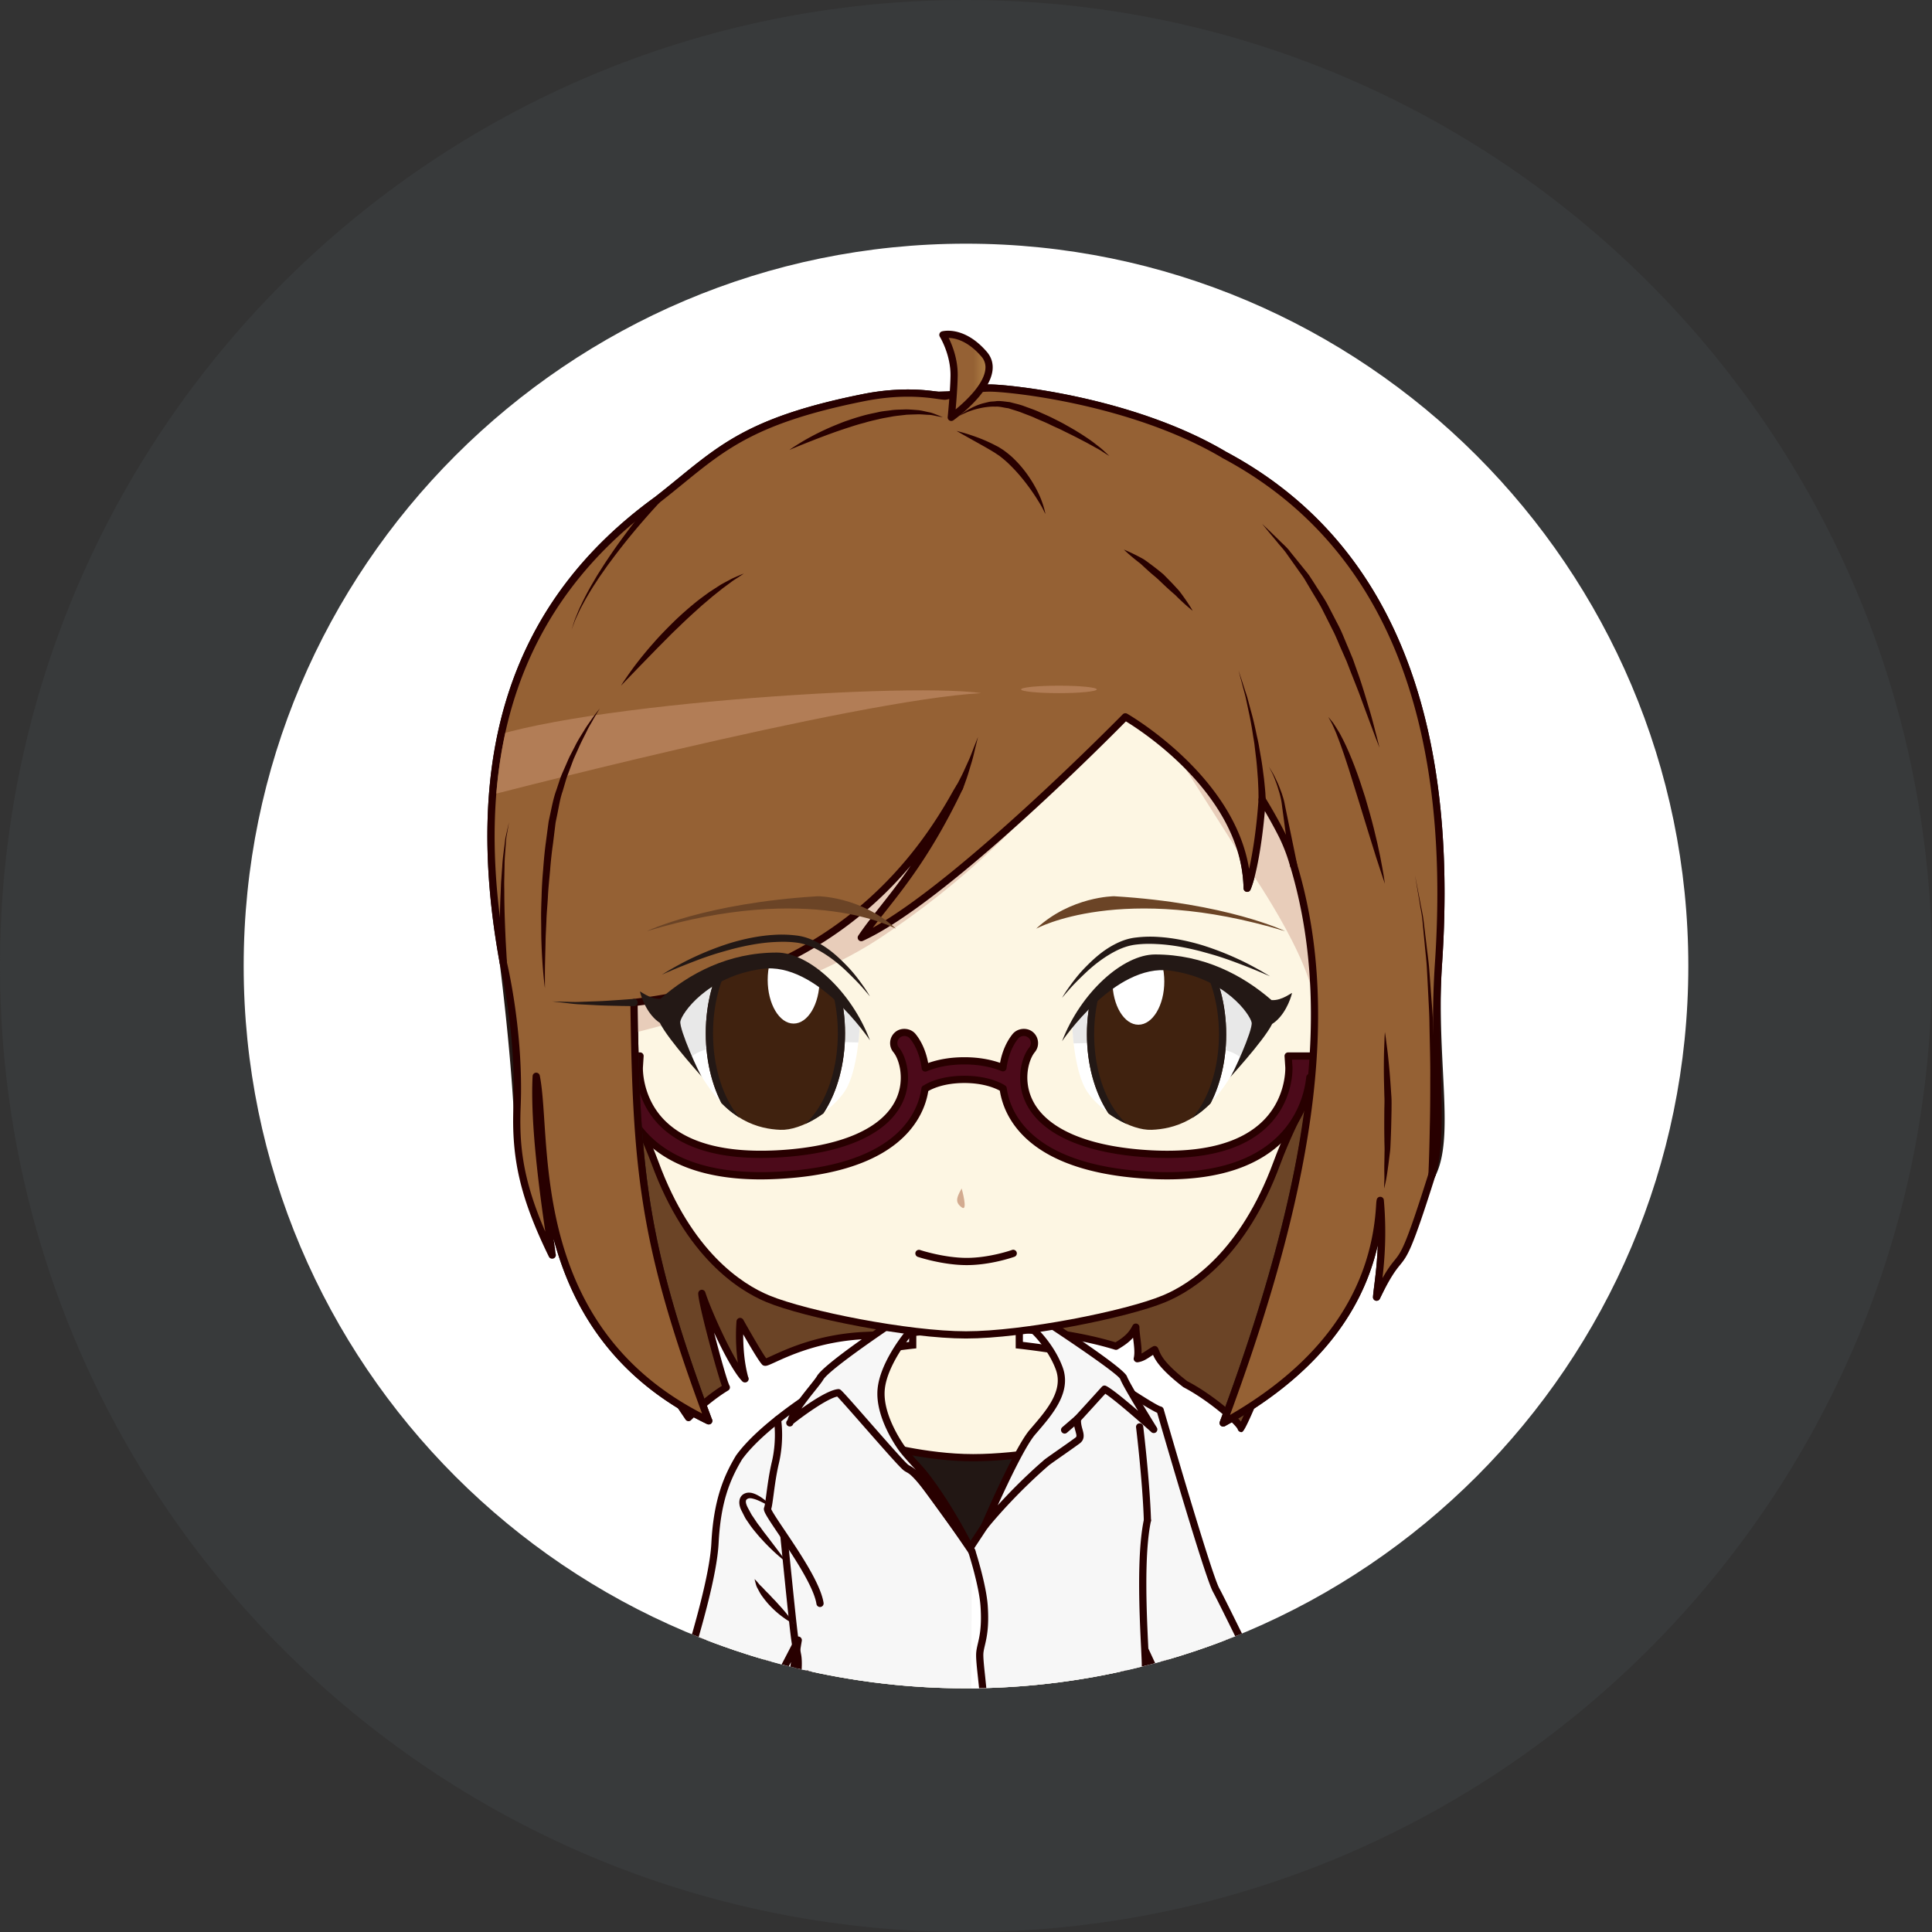
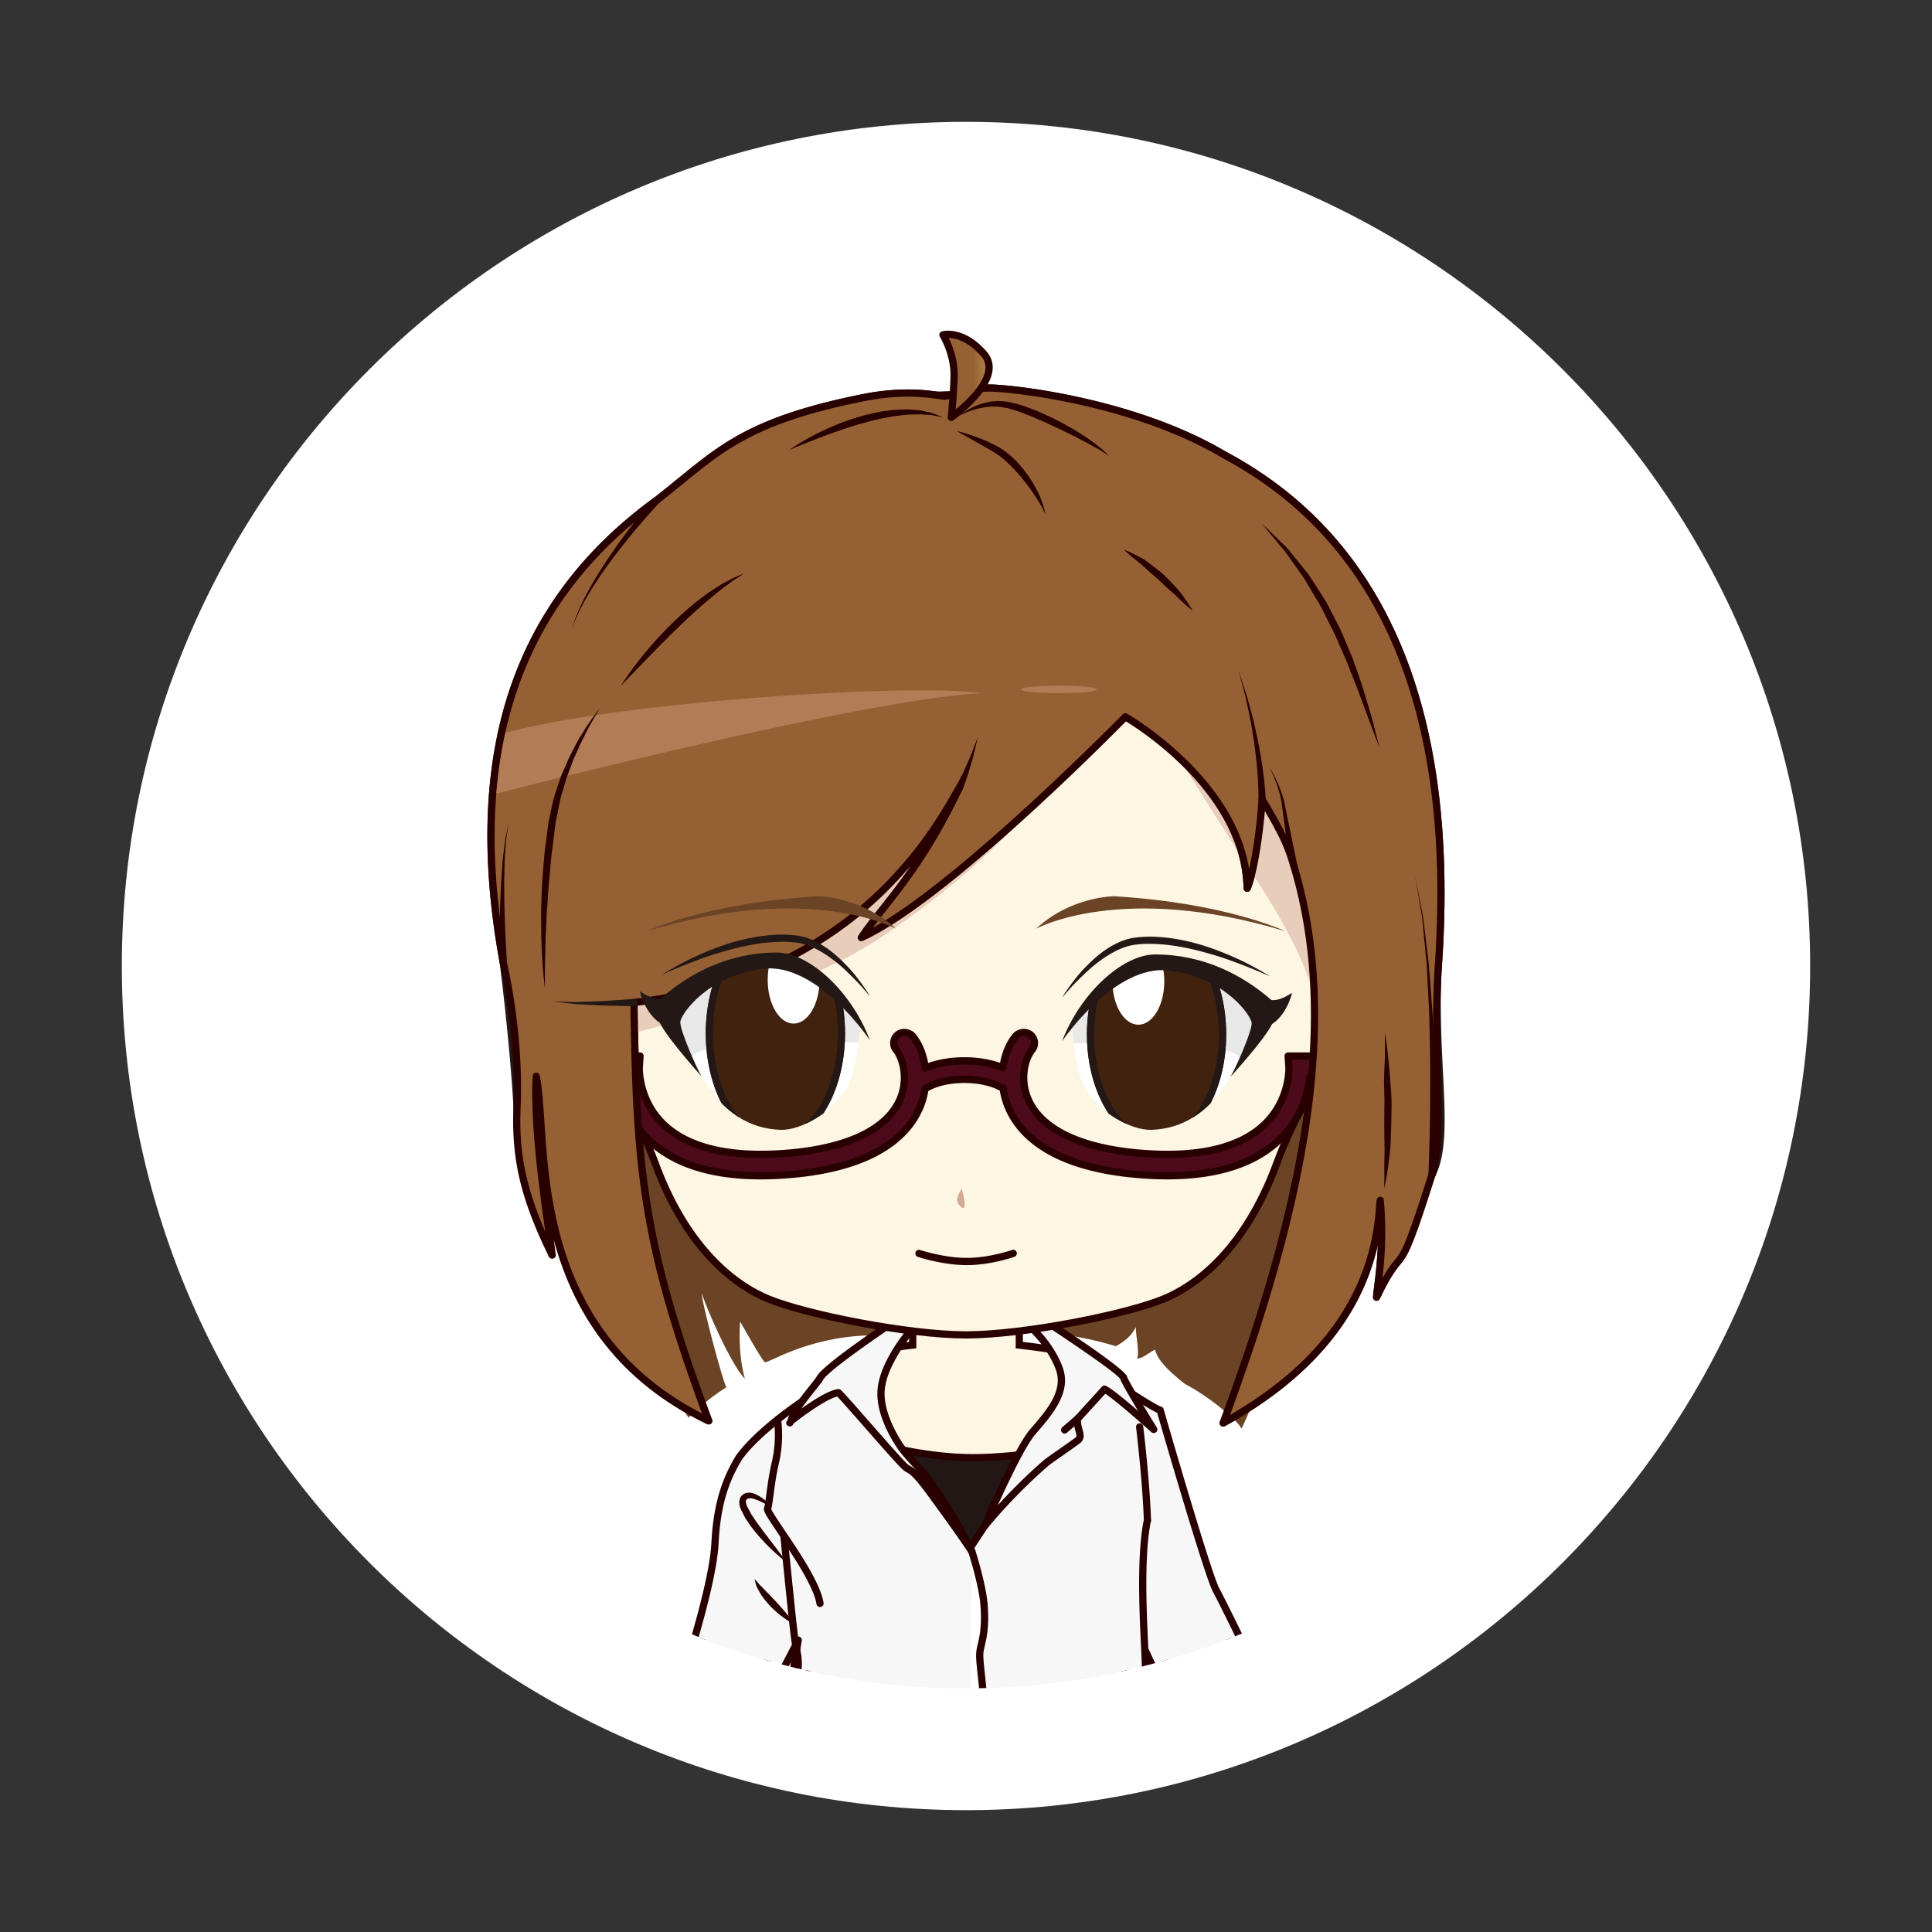
<svg xmlns="http://www.w3.org/2000/svg" xmlns:xlink="http://www.w3.org/1999/xlink" width="222" height="222">
  <rect width="100%" height="100%" fill="#333333" stroke="none" />
  <path fill="#FFF" d="M111 208c-53.486 0-97-43.514-97-97s43.514-97 97-97 97 43.514 97 97-43.514 97-97 97z" />
-   <path fill="#383A3B" d="M111 28c45.767 0 83 37.233 83 83s-37.233 83-83 83-83-37.233-83-83 37.233-83 83-83m0-28C49.696 0 0 49.696 0 111s49.696 111 111 111 111-49.696 111-111S172.304 0 111 0z" />
  <g>
    <defs>
      <circle id="a" cx="111" cy="111" r="83" />
    </defs>
    <clipPath id="b">
      <use xlink:href="#a" overflow="visible" />
    </clipPath>
    <g clip-path="url(#b)">
      <path fill="#FDF6E3" d="M129.968 213.487c.346-4.846 1.969-7.078 1.695-9.985-.279-2.907-3.67-16.543-4.018-17.583-.346-1.037-.207-5.261.277-6.438 1.314 1.041 15.73 32.318 15.938 33.33.207 1.015.857 1.584 1.479 1.584.625 0 .988-.701 1.119-1.064.363.234.959.13 1.541.139 2.49-.139 3.184-4.706 2.768-6.091-.416-1.387-9.137-18.137-9.967-19.937-.834-1.8-8.033-20.281-9.553-23.119-1.523-2.838-4.779-7.683-6.369-8.377-1.59-.691-7.754-1.385-7.754-1.385v-3.252h-12.25v3.252s-6.164.693-7.755 1.385c-1.59.694-4.845 5.539-6.368 8.377-1.52 2.838-8.719 21.319-9.552 23.119-.83 1.8-9.552 18.55-9.969 19.937-.414 1.385.279 5.952 2.77 6.091.58-.009 1.176.096 1.541-.139.13.363.492 1.064 1.118 1.064.622 0 1.271-.569 1.479-1.584.207-1.012 14.623-32.289 15.938-33.33.482 1.177.622 5.4.275 6.438-.346 1.04-3.737 14.676-4.017 17.583-.273 2.907.594 5.14.94 9.985" />
      <path fill="#280000" d="M145.339 214.811c-.877 0-1.652-.787-1.883-1.915-.389-1.507-12.631-27.859-15.352-32.447-.279 1.624-.313 4.59-.066 5.342.408 1.216 3.76 14.778 4.037 17.672.146 1.564-.225 2.937-.656 4.523-.406 1.503-.871 3.207-1.035 5.532l-.832-.061c.176-2.405.646-4.149 1.063-5.689.43-1.571.766-2.814.635-4.228-.273-2.852-3.674-16.522-3.994-17.489-.365-1.09-.25-5.429.285-6.726l.209-.511.432.342c1.676 1.323 16.037 33.324 16.086 33.572.17.822.668 1.252 1.072 1.252.352 0 .623-.496.729-.788l.174-.492.441.281c.16.104.518.093.863.081.148-.005.307-.01.459-.009.521-.03 1.01-.344 1.422-.932.996-1.417 1.178-3.834.941-4.624-.256-.857-4.031-8.24-6.785-13.632-1.598-3.13-2.865-5.602-3.162-6.249-.293-.636-1.342-3.258-2.674-6.578-2.484-6.199-5.883-14.688-6.867-16.52-1.572-2.929-4.76-7.579-6.17-8.191-1.516-.66-7.57-1.347-7.635-1.354l-.365-.039v-3.209H105.29v3.209l-.366.039c-.064.007-6.118.693-7.634 1.354-1.411.612-4.598 5.263-6.17 8.191-.984 1.831-4.384 10.32-6.867 16.52-1.332 3.32-2.383 5.942-2.675 6.578-.298.647-1.564 3.119-3.162 6.249-2.755 5.392-6.529 12.774-6.786 13.632-.235.79-.055 3.207.942 4.624.411.588.899.901 1.452.933.125-.004.279.003.43.008.344.012.702.023.862-.081l.441-.281.174.492c.105.292.377.788.729.788.404 0 .901-.43 1.073-1.252.049-.248 14.41-32.249 16.085-33.572l.432-.342.21.511c.534 1.297.649 5.636.285 6.726-.321.967-3.722 14.638-3.995 17.489-.153 1.624.065 3.063.339 4.881.212 1.391.451 2.966.601 5.036l-.83.061c-.144-2.039-.381-3.598-.589-4.972-.283-1.876-.509-3.358-.347-5.084.278-2.894 3.629-16.456 4.036-17.672.248-.752.214-3.721-.065-5.345-2.713 4.57-14.963 30.942-15.352 32.456-.23 1.122-1.007 1.909-1.883 1.909-.694 0-1.115-.539-1.338-.955-.282.059-.593.047-.896.036a49.15 49.15 0 0 0-.419-.008c-.836-.045-1.557-.488-2.116-1.284-1.119-1.595-1.375-4.271-1.055-5.34.255-.858 3.251-6.745 6.839-13.771 1.534-2.997 2.858-5.587 3.149-6.22.282-.615 1.33-3.229 2.656-6.538 2.491-6.219 5.902-14.731 6.908-16.606 1.394-2.593 4.749-7.768 6.569-8.559 1.418-.615 6.132-1.211 7.502-1.371v-3.302h13.079v3.302c1.371.16 6.086.756 7.504 1.371 1.82.791 5.176 5.966 6.568 8.559 1.006 1.875 4.418 10.388 6.908 16.606 1.326 3.309 2.375 5.923 2.656 6.538.291.633 1.615 3.223 3.148 6.22 3.59 7.025 6.584 12.912 6.84 13.771.32 1.069.064 3.745-1.055 5.34-.559.796-1.279 1.239-2.09 1.283a9.782 9.782 0 0 0-.445.009c-.305.01-.613.021-.896-.036-.222.416-.642.956-1.337.956z" />
-       <path fill="#FDF6E3" d="M106.897 217.069c.157-1.766 2.754-3.582 4.102-3.582s3.943 1.816 4.102 3.582" />
      <path fill="#280000" d="M114.688 217.106c-.135-1.506-2.504-3.205-3.689-3.205-1.183 0-3.555 1.699-3.688 3.205l-.826-.073c.175-2.004 2.983-3.961 4.515-3.961s4.34 1.957 4.514 3.961l-.826.073z" />
      <path fill="#3A3A3A" d="M131.978 214.165l-20.6-4.794-21.355 5.07" />
      <path fill="#231815" d="M90.094 214.726l-.136-.567 21.355-5.07a.303.303 0 0 1 .134 0l20.595 4.794-.135.566-20.528-4.778-21.285 5.055z" />
      <path fill="#6B4426" d="M79.117 162.889s2.126-2.141 4.342-3.472c-.44-.808-2.875-9.915-2.813-10.798.577 1.853 3.355 8.172 4.949 9.818-.877-3.128-.549-6.588-.549-6.588s2.502 4.468 2.833 4.673c.329.206 4.62-2.779 11.63-3.066 7.008-.284 10.8-1.03 10.8-1.03s10.153-.137 17.923 2.267c1.426-.822 1.871-1.422 2.279-2.193 0 1.045.42 2.619.17 3.626.719-.114 1.068-.497 2-1.047.25.414.193 1.401 3.49 3.956 2.955 1.529 6.289 4.444 6.457 5.104.162.66 14.297-35.633 14.297-35.633l-13.178-7.193-33.413-1.648-45.261 1.589s5.646 28.774 5.646 28.994c0 .218 8.398 12.641 8.398 12.641z" />
-       <path fill="#280000" d="M142.636 164.563a.438.438 0 0 1-.414-.323c-.197-.548-3.342-3.337-6.242-4.84-2.604-2.009-3.221-3.091-3.488-3.715-.102.063-.195.128-.285.184-.484.319-.865.572-1.463.666a.414.414 0 0 1-.367-.131.411.411 0 0 1-.098-.379c.137-.559.035-1.368-.063-2.148-.008-.059-.016-.111-.021-.169-.387.441-.918.859-1.756 1.347a.423.423 0 0 1-.33.034c-6.924-2.142-15.787-2.25-17.492-2.25l-.302.002c.037 0-3.831.748-10.788 1.032-5.115.208-8.712 1.855-10.442 2.648-.695.317-.943.427-1.157.427a.668.668 0 0 1-.269-.071c-.236-.15-.995-1.343-2.257-3.55-.006 1.246.084 3.129.565 4.894a.414.414 0 0 1-.363.632.432.432 0 0 1-.308-.126c-.933-.966-2.198-3.352-3.241-5.598.686 2.673 1.515 5.623 1.77 6.091a.416.416 0 0 1-.151.555c-2.146 1.285-4.24 3.384-4.263 3.406a.413.413 0 0 1-.639-.061c-8.467-12.527-8.467-12.71-8.467-12.873-.071-.485-3.719-19.13-5.639-28.913a.418.418 0 0 1 .394-.495l45.258-1.59 33.448 1.648c.063.002.125.02.178.049l13.18 7.193c.182.1.262.32.188.516-13.985 35.908-14.305 35.908-14.676 35.908zm-9.955-9.9c.143 0 .281.074.357.202.049.086.094.187.145.311.186.474.568 1.46 3.238 3.529 2.311 1.19 5.1 3.392 6.172 4.647 1.557-3.411 8.846-21.908 13.811-34.658l-12.773-6.973-33.317-1.645-44.736 1.575c2.437 12.429 5.275 26.937 5.538 28.466.326.621 4.882 7.41 8.067 12.127.666-.631 2.156-1.983 3.762-2.996-.689-1.928-2.775-9.747-2.713-10.659a.422.422 0 0 1 .368-.385.425.425 0 0 1 .445.292c.471 1.516 2.264 5.645 3.743 8.102-.366-2.484-.166-4.672-.156-4.787a.42.42 0 0 1 .329-.369.424.424 0 0 1 .447.204c1.039 1.854 2.23 3.884 2.633 4.431.153-.062.431-.188.697-.311 1.78-.814 5.478-2.512 10.755-2.727 6.887-.278 10.702-1.013 10.738-1.02l.386-.011c1.713 0 10.551.108 17.561 2.232 1.271-.76 1.635-1.308 1.969-1.939a.423.423 0 0 1 .465-.208.418.418 0 0 1 .318.404c0 .361.055.805.113 1.274.074.593.15 1.201.129 1.756.178-.089.355-.206.58-.354.203-.132.438-.286.721-.453a.429.429 0 0 1 .208-.057z" />
      <path fill="#221714" d="M100.823 165.929s5.427 1.569 10.996 1.569c5.572 0 11.986-1.384 11.986-1.384s-2.082 24.485-12.217 24.485c-10.14 0-10.766-24.485-10.766-24.485" />
      <path fill="#280000" d="M111.589 191.014c-10.424 0-11.158-23.874-11.181-24.888l.359-.01.172-.586c.051.017 5.438 1.554 10.88 1.554 5.465 0 11.83-1.364 11.898-1.377l.549-.118-.049.559c-.083 1.017-2.228 24.866-12.628 24.866zm-10.337-24.539c.133 3.05 1.381 23.709 10.337 23.709 8.813 0 11.359-19.943 11.744-23.551-1.688.332-6.91 1.28-11.514 1.28-4.542 0-9.041-1.045-10.567-1.438z" />
      <path fill="#F7F7F7" d="M131.849 174.686c-1.074 5.066-.205 15.161-.236 16.754-.088 4.192 1.768 7.786 1.768 7.786s.563 16.919.834 19.182c.27 2.26-47.208 0-47.208 0s4.243-27.256 4.716-29.944c0 0-10.612 20.612-11.346 20.58-.738-.03-9.061-2.45-9.061-2.45s1.858-2.921 2.695-4.591c1.176-2.353 4.161-7.356 4.289-8.438.132-1.081 3.595-11.176 3.854-16.246.237-4.643 1.262-7.322 2.771-9.852 3-4.165 10.867-8.767 10.867-8.767 2.992-1.082 4.551-3.226 5.934-4.275 1.387-1.049-2.598 6.424-2.598 6.424l12.362 16.996 12.509-18.958-2.473-4.462s10.758 7.407 11.779 7.6c0 0 5.471 18.963 6.439 20.693.967 1.731 10.938 22.285 10.938 22.285l-9.691 4.781-9.447-20.258" />
      <path fill="#280000" d="M121.386 219.829c-12.321 0-29.551-.777-34.397-1.007a.415.415 0 0 1-.392-.478c.038-.232 3.1-19.923 4.293-27.36-9.587 18.522-10.227 18.498-10.533 18.474-.749-.028-7.76-2.06-9.156-2.466a.413.413 0 0 1-.271-.252.408.408 0 0 1 .038-.37c.018-.029 1.854-2.92 2.674-4.555.395-.791.987-1.868 1.614-3.008 1.139-2.072 2.557-4.651 2.633-5.292.041-.323.29-1.183.77-2.803 1.085-3.672 2.897-9.819 3.083-13.414.26-5.104 1.511-7.843 2.827-10.045 3.037-4.22 10.689-8.724 11.013-8.913 2.15-.785 3.53-2.088 4.637-3.136.44-.414.854-.805 1.263-1.109.393-.302.654-.174.771-.071.269.229.669.571-2.633 6.789l11.86 16.301 12.036-18.247-2.354-4.238a.416.416 0 0 1 .602-.545c4.096 2.816 10.871 7.354 11.625 7.533a.44.44 0 0 1 .32.292c1.885 6.543 5.652 19.271 6.4 20.606.963 1.723 10.539 21.466 10.945 22.306a.41.41 0 0 1-.188.553l-9.693 4.782a.422.422 0 0 1-.32.021.423.423 0 0 1-.238-.217l-8.59-18.418c-.053 4.001 1.701 7.462 1.721 7.494a.418.418 0 0 1 .047.179c.008.168.57 16.926.832 19.144a.591.591 0 0 1-.164.483c-.689.737-6.099.987-13.075.987zm-33.896-1.813c17.117.804 44.181 1.573 46.296.306-.268-2.625-.771-17.54-.818-18.989-.293-.589-1.852-3.961-1.77-7.901.004-.308-.027-.992-.068-1.87v-.032l-.014-.258c-.184-3.732-.518-10.684.326-14.67a.415.415 0 0 1 .81.17c-.82 3.883-.486 10.765-.309 14.461.004.065.008.128.01.192l9.234 19.799 8.941-4.411c-1.355-2.789-9.867-20.317-10.746-21.892-.936-1.675-5.797-18.443-6.416-20.582-1.502-.672-7.275-4.563-10.225-6.577l1.621 2.925c.074.136.066.3-.02.43l-12.506 18.956a.413.413 0 0 1-.338.188.442.442 0 0 1-.343-.172l-12.36-16.999a.407.407 0 0 1-.031-.438c1.056-1.983 2.137-4.189 2.605-5.377-.19.165-.379.343-.579.536-1.166 1.098-2.618 2.47-4.858 3.277-.011.015-7.759 4.575-10.671 8.622-1.436 2.405-2.455 4.979-2.689 9.629-.192 3.696-2.024 9.9-3.117 13.609-.381 1.286-.709 2.396-.742 2.665-.089.745-1.139 2.7-2.729 5.594-.621 1.132-1.213 2.202-1.599 2.98-.645 1.286-1.86 3.263-2.423 4.16 3.022.874 7.391 2.102 8.3 2.263 1.079-1.217 7.313-12.996 11.095-20.338a.413.413 0 0 1 .499-.204.423.423 0 0 1 .278.467c-.435 2.461-4.084 25.896-4.644 29.481z" />
      <path fill="#F7F7F7" d="M111.674 178.266s-2.36-4.897-5.417-8.805c-.663-.848-1.817-1.955-2.602-2.995-.123-.164-2.702-3.697-2.402-6.842.277-2.939 3.039-6.283 3.039-6.283l.675-2.979s-9.814 6.396-10.733 7.969c-.458.785-2.987 3.5-3.337 4.941 0 0 3.897-3.092 5.437-3.243.563.439 7.029 8.061 7.775 8.61.748.55.815-.329 7.565 9.627z" />
      <path fill="#280000" d="M111.674 178.681a.415.415 0 0 1-.346-.185c-5.828-8.593-6.62-9.033-7.15-9.326a2.555 2.555 0 0 1-.315-.195c-.417-.306-2.068-2.182-4.547-5.004-1.258-1.435-2.662-3.037-3.113-3.498-1.267.286-4.042 2.327-5.046 3.126a.414.414 0 1 1-.662-.423c.258-1.079 1.503-2.638 2.503-3.892.401-.505.752-.941.876-1.162.944-1.613 9.855-7.448 10.866-8.106a.415.415 0 0 1 .631.439l-.669 2.977a.398.398 0 0 1-.09.171c-.022.034-2.685 3.287-2.945 6.063-.288 3.025 2.296 6.517 2.319 6.552.417.552.945 1.126 1.457 1.682.428.47.833.911 1.142 1.308 3.049 3.897 5.437 8.83 5.46 8.878a.416.416 0 0 1-.164.54.442.442 0 0 1-.207.055zm-15.341-19.067c.094 0 .184.032.256.088.273.213 1.392 1.486 3.351 3.722 1.706 1.944 4.041 4.607 4.417 4.882.078.06.148.096.226.139.176.098.364.203.663.473-.134-.15-.275-.303-.42-.456-.521-.572-1.062-1.158-1.502-1.743-.024-.037-2.808-3.737-2.483-7.134.265-2.812 2.638-5.893 3.069-6.432l.425-1.877c-3.882 2.561-9.15 6.251-9.74 7.265-.161.274-.509.711-.947 1.261-.471.59-1.072 1.346-1.555 2.055 1.313-.938 3.169-2.139 4.202-2.239a.182.182 0 0 1 .038-.004z" />
      <path fill="#FFF" d="M126.565 159.992s-2.553 1.208-2.854 1.536" />
      <path fill="#280000" d="M123.716 161.937a.422.422 0 0 1-.289-.114.409.409 0 0 1-.021-.573c.322-.352 2.191-1.258 2.984-1.634a.416.416 0 0 1 .553.198.417.417 0 0 1-.199.553c-1.168.552-2.541 1.262-2.729 1.448a.432.432 0 0 1-.299.122z" />
      <path fill="#F7F7F7" d="M118.493 150.737s10.262 6.621 10.611 7.562c.348.945 3.469 5.956 3.469 5.956s-4.551-4.1-5.654-4.631c0 0-1.926 2.134-3.113 3.422-.094 1.267.727 1.956 0 2.494-1.369 1.005-3.459 2.404-3.652 2.618 0 0-3.535 2.959-7.021 7.2 0 0 3.756-8.746 5.49-10.775 1.732-2.03 4.111-4.57 3.092-7.342-.891-2.425-2.732-4.201-2.732-4.201l-.49-2.303" />
      <path fill="#280000" d="M113.132 175.773a.412.412 0 0 1-.379-.581c.15-.359 3.799-8.826 5.555-10.881l.291-.34c1.691-1.969 3.605-4.196 2.725-6.588-.85-2.31-2.615-4.028-2.635-4.042a.406.406 0 0 1-.113-.215l-.486-2.308a.415.415 0 0 1 .168-.427.425.425 0 0 1 .463-.007c3.119 2.014 10.412 6.804 10.773 7.771.273.738 2.57 4.494 3.432 5.878a.419.419 0 0 1-.084.538.413.413 0 0 1-.545-.011c-1.15-1.034-4.145-3.665-5.295-4.411-.523.581-1.852 2.045-2.789 3.067-.006.393.088.729.172 1.028.143.51.32 1.144-.334 1.627-.604.442-1.344.961-2.004 1.422-.688.482-1.475 1.029-1.59 1.145-.07.063-3.586 3.023-7.004 7.18a.405.405 0 0 1-.321.155zm6.228-22.939c.396.405 1.932 2.063 2.744 4.267 1.049 2.846-1.129 5.377-2.877 7.414l-.289.336c-1.092 1.28-3.051 5.391-4.291 8.122 2.789-3.073 5.211-5.111 5.236-5.133.088-.103.535-.422 1.689-1.227.654-.457 1.389-.97 1.984-1.408.168-.123.182-.183.029-.732-.107-.382-.242-.855-.197-1.457a.39.39 0 0 1 .111-.25c1.186-1.286 3.109-3.418 3.111-3.418a.403.403 0 0 1 .486-.096c.648.312 2.305 1.681 3.68 2.869-.881-1.461-1.867-3.14-2.066-3.678-.334-.587-5.049-3.85-9.604-6.816l.254 1.207z" />
      <path fill="#FFF" d="M111.674 178.266s1.243 3.867 1.409 6.265c.242 3.531-.479 4.4-.506 5.578-.021 1.178.49 4.297.506 6.432.082 10.368-1.593 22.609-1.593 22.609" />
      <path fill="#280000" d="M111.491 219.565a.414.414 0 0 1-.411-.47c.019-.124 1.669-12.335 1.585-22.553-.004-1.132-.158-2.561-.295-3.82-.119-1.103-.221-2.056-.207-2.624.01-.427.098-.803.199-1.24.197-.835.467-1.98.305-4.299-.158-2.32-1.379-6.131-1.393-6.17a.42.42 0 0 1 .271-.521.415.415 0 0 1 .522.27c.053.157 1.262 3.942 1.432 6.364.166 2.443-.117 3.657-.324 4.544-.096.408-.174.729-.182 1.071-.008.513.096 1.486.207 2.518.131 1.277.289 2.728.299 3.901.08 10.279-1.58 22.548-1.592 22.669a.418.418 0 0 1-.416.36zM87.007 218.823a.417.417 0 0 1-.409-.486c.619-3.598 3.714-21.566 3.907-22.128.413-1.194 1.007-4.522.736-5.939l-.066-.347c-.338-1.74-.338-1.74-1.897-17.226l-.219-2.169a.417.417 0 0 1 .374-.454.408.408 0 0 1 .453.37l.218 2.17c1.555 15.447 1.555 15.447 1.886 17.15l.065.347c.319 1.664-.374 5.239-.767 6.368-.16.554-2.402 13.459-3.87 21.997a.416.416 0 0 1-.411.347z" />
      <path fill="#280000" d="M90.438 179.578a22.603 22.603 0 0 1-2.902-2.69 14.686 14.686 0 0 1-.653-.748 15.15 15.15 0 0 1-.619-.781l-.573-.834c-.171-.304-.322-.625-.483-.937l.027.054a2.33 2.33 0 0 1-.266-.769c-.039-.273-.025-.626.186-.929a1.08 1.08 0 0 1 .391-.32c.087-.029.106-.051.253-.086l.165-.023c.159-.003.351.008.462.047.132.029.246.075.363.122.454.202.841.466 1.193.767.354.299.695.605.991.957-.394-.234-.778-.475-1.178-.676-.399-.194-.798-.403-1.199-.505-.098-.024-.195-.053-.286-.06-.108-.02-.148-.001-.213-.01l-.167.044c.036-.008-.043.031-.061.042a.346.346 0 0 0-.122.113c-.044.081-.057.213-.02.381.04.161.12.359.198.5l.026.056c.152.264.283.532.438.797.183.26.355.527.532.791.176.266.389.512.574.778.184.263.382.52.584.775l1.184 1.556c.397.527.794 1.046 1.175 1.588z" />
      <path fill="#F7F7F7" d="M89.34 163.132s.382 2.261-.245 4.928c-.539 2.287-.687 4.755-.9 5.291-.213.536 5.509 7.565 6.031 10.892" />
      <path fill="#280000" d="M94.225 184.657a.415.415 0 0 1-.409-.353c-.315-2.018-2.749-5.632-4.359-8.025-1.557-2.31-1.796-2.709-1.646-3.079.072-.19.159-.847.252-1.544.135-1.007.318-2.387.63-3.692.6-2.555.239-4.738.234-4.761a.419.419 0 0 1 .34-.481.42.42 0 0 1 .48.34c.018.096.391 2.376-.249 5.094-.298 1.265-.472 2.566-.609 3.611-.114.844-.182 1.343-.272 1.634.129.337.869 1.438 1.528 2.415 1.75 2.6 4.146 6.161 4.49 8.363a.414.414 0 0 1-.41.478z" />
      <path fill="#FFF" d="M130.952 163.96s.752 6.173.896 10.726" />
      <path fill="#280000" d="M131.847 175.1a.414.414 0 0 1-.414-.4c-.141-4.482-.883-10.627-.891-10.69a.412.412 0 0 1 .363-.461.407.407 0 0 1 .459.359c.008.065.756 6.245.896 10.765.008.23-.17.42-.398.428l-.015-.001z" />
      <path fill="#FFF" d="M91.241 186.599s-3.797-3.281-4.532-5.153" />
      <path fill="#280000" d="M91.241 186.599s-.417-.177-.96-.551a10.743 10.743 0 0 1-1.826-1.559 9.835 9.835 0 0 1-.822-.998c-.254-.32-.43-.688-.586-.978-.169-.284-.214-.591-.273-.771-.046-.189-.064-.297-.064-.297l.214.227c.145.14.276.354.517.575.242.219.464.501.756.776.29.278.557.601.863.897.287.316.572.632.839.929.264.304.508.594.706.851.4.512.636.899.636.899z" />
      <g>
        <path fill="#F7F7F7" d="M92.738 192.356s-1.657 4.331-3.219 6.35c-.132.174-.188 1.032 1.722 2.017" />
        <path fill="#280000" d="M91.24 201.139a.379.379 0 0 1-.188-.048c-1.441-.742-1.868-1.447-1.975-1.91-.063-.282-.025-.547.11-.724 1.51-1.95 3.147-6.207 3.165-6.249a.418.418 0 0 1 .537-.24.41.41 0 0 1 .234.536c-.066.18-1.694 4.409-3.274 6.454.056-.001.012.587 1.58 1.396a.416.416 0 0 1-.189.785z" />
      </g>
      <g>
        <path fill="#CDB677" d="M109.487 203.05c-1.294 0-2.342.792-2.342 1.771 0 .978 1.048 1.772 2.342 1.772s2.341-.795 2.341-1.772c0-.979-1.047-1.771-2.341-1.771zm0 2.783c-.738 0-1.336-.455-1.336-1.013 0-.559.598-1.013 1.336-1.013.737 0 1.341.454 1.341 1.013 0 .558-.603 1.013-1.341 1.013z" />
        <path fill="#280000" d="M109.487 207.008c-1.521 0-2.757-.981-2.757-2.188 0-1.205 1.235-2.187 2.757-2.187 1.521 0 2.756.981 2.756 2.187s-1.235 2.188-2.756 2.188zm-1.129-3.277c-.481.249-.799.648-.799 1.089s.317.842.799 1.09c-.382-.261-.625-.653-.625-1.09s.244-.829.625-1.089zm2.266.002c.377.262.618.652.618 1.087 0 .437-.241.826-.618 1.088.476-.249.79-.648.79-1.088 0-.438-.314-.837-.79-1.087zm-1.137.49c-.49 0-.92.279-.92.598s.43.597.92.597c.493 0 .923-.278.923-.597s-.43-.598-.923-.598z" />
      </g>
      <g>
        <path fill="#CDB677" d="M116.423 202.002c-2.191 0-3.971 1.343-3.971 2.999 0 1.657 1.779 3.002 3.971 3.002 2.189 0 3.967-1.345 3.967-3.002 0-1.656-1.778-2.999-3.967-2.999zm0 4.956c-1.426 0-2.584-.876-2.584-1.957 0-1.079 1.158-1.954 2.584-1.954 1.043 0 1.939.468 2.352 1.139.148.249.232.524.232.815 0 1.081-1.158 1.957-2.584 1.957z" />
        <path fill="#280000" d="M116.423 208.417c-2.416 0-4.385-1.532-4.385-3.416s1.969-3.415 4.385-3.415c2.414 0 4.381 1.531 4.381 3.415s-1.967 3.416-4.381 3.416zm0-6.001c-1.957 0-3.551 1.159-3.551 2.585 0 1.425 1.594 2.587 3.551 2.587 1.955 0 3.549-1.162 3.549-2.587 0-1.426-1.594-2.585-3.549-2.585zm0 4.956c-1.654 0-3.004-1.063-3.004-2.371 0-1.307 1.35-2.369 3.004-2.369 1.168 0 2.203.512 2.703 1.338.199.323.301.671.301 1.031 0 1.309-1.35 2.371-3.004 2.371zm0-3.91c-1.178 0-2.17.705-2.17 1.539 0 .849.975 1.54 2.17 1.54s2.168-.691 2.168-1.54c0-.206-.057-.408-.174-.601-.348-.569-1.129-.938-1.994-.938z" />
      </g>
      <g>
        <path fill="#6F451F" d="M89.878 199.836s9.85 3.367 19.028 3.74c.3.051.069 2.132-.121 2.117-10.438-.767-19.167-3.43-19.266-3.691-.098-.264.359-2.166.359-2.166z" />
        <path fill="#280000" d="M108.787 206.108l-.035-.001c-9.574-.703-19.354-3.253-19.621-3.959-.04-.107-.144-.382.34-2.408a.416.416 0 0 1 .538-.298c.098.035 9.903 3.353 18.915 3.719.47.076.605.517.519 1.53-.101 1.187-.318 1.417-.656 1.417zm-18.861-4.356c1.238.498 8.96 2.764 18.604 3.505.069-.337.129-.958.102-1.28-7.939-.358-16.454-2.96-18.452-3.604-.121.547-.226 1.099-.254 1.379z" />
      </g>
      <g>
        <path fill="#CDB677" d="M110.498 204.293s2.235.225 3.249.149c.219 0 .162 1.138.102 1.238-.057.099-3.468-.074-3.445-.162.013-.087-.158-1.013.094-1.225z" />
        <path fill="#280000" d="M113.429 206.125c-.514 0-3.094-.017-3.352-.348a.424.424 0 0 1-.084-.349c-.012.041-.013-.008-.016-.059-.056-.574-.079-1.114.249-1.394a.401.401 0 0 1 .311-.096c.02.001 2.204.222 3.185.146h.004c.207 0 .359.096.453.26.199.337.164 1.371.029 1.601-.139.239-.377.239-.779.239zm-2.637-.959c.591.06 1.99.134 2.703.129 0-.127-.002-.292-.012-.425-.826.016-2.128-.081-2.717-.134.004.096.009.242.026.43z" />
      </g>
      <g>
-         <path fill="#6F451F" d="M136.005 204.09c-6.57 3.913-18.461 2.671-18.461 2.671s-.309-3.041.309-3.314c10.682-.168 17.537-2.724 17.537-2.724l.615 3.367z" />
        <path fill="#280000" d="M121.915 207.363c-2.57 0-4.396-.187-4.412-.19a.413.413 0 0 1-.371-.369c-.156-1.525-.184-3.411.555-3.737a.414.414 0 0 1 .158-.036c10.49-.163 17.332-2.672 17.398-2.697a.43.43 0 0 1 .352.028c.105.061.18.165.203.286l.615 3.368a.416.416 0 0 1-.195.431c-4.047 2.41-10.012 2.916-14.303 2.916zm-3.986-.985c.635.053 2.105.154 3.986.154 4.098 0 9.752-.465 13.629-2.654l-.477-2.607c-1.721.563-8.074 2.428-17.064 2.589-.121.258-.168 1.363-.074 2.518z" />
      </g>
      <g>
        <path fill="#CDB677" d="M132.462 201.38l-6.592 1.31c-.313.05-.51.301-.434.561l1.025 3.664c.07.259.385.428.695.377l6.609-1.622c.311-.049.504-.301.432-.558l-1.039-3.353c-.073-.26-.382-.429-.696-.379zm.803 3.33c.051.184-.109.366-.359.405l-5.256 1.406c-.254.038-.494-.076-.547-.263l-.73-2.61c-.055-.182.109-.363.357-.403l5.248-1.094c.246-.039.488.078.545.26l.742 2.299z" />
        <path fill="#280000" d="M127.05 207.717c-.469 0-.873-.284-.986-.69l-1.029-3.665a.821.821 0 0 1 .102-.665.98.98 0 0 1 .67-.417l6.576-1.307c.072-.013.137-.017.191-.017.467 0 .871.283.986.689l1.033 3.342a.802.802 0 0 1-.096.674.964.964 0 0 1-.664.42l-6.574 1.614a1.211 1.211 0 0 1-.209.022zm-.248-1.136l.059.222c.008.025.082.082.189.082l.105-.02a.801.801 0 0 1-.353-.284zm.002-2.929l.697 2.495 5.295-1.435.031-.008-.703-2.166-.082.022-5.227 1.09c-.003.002-.009.003-.011.002zm6.881 1.192a.682.682 0 0 1-.107.305.75.75 0 0 1-.158.179l.25-.061c.1-.018.129-.048.131-.055l-.116-.368zm-7.489-1.794l-.244.048c-.086.014-.115.044-.119.052l.113.398a.721.721 0 0 1 .25-.498zm6.27-1.242a.828.828 0 0 1 .367.3l-.07-.226c-.01-.039-.086-.094-.189-.094l-.108.02z" />
      </g>
      <g>
        <path fill="#F7F7F7" d="M123.806 163.046l-1.475 1.267" />
        <path fill="#280000" d="M122.331 164.729a.419.419 0 0 1-.273-.732l1.475-1.268a.417.417 0 0 1 .588.047.41.41 0 0 1-.047.583l-1.473 1.268a.407.407 0 0 1-.27.102z" />
      </g>
      <g>
        <path fill="#FDF6E3" d="M155.302 71.985c-8.1-16.127-17.135-21.475-26.789-24.229C118.856 45.008 111 45.368 111 45.368s-7.856-.36-17.513 2.389c-9.655 2.754-18.689 8.102-26.789 24.229 0 0-4.566 11.767-2.561 29.143 2.006 17.375 7.728 23.271 11.144 32.534 3.357 9.102 8.447 13.704 12.946 15.574 4.497 1.868 16.402 4.151 22.772 4.151s18.274-2.283 22.772-4.151c4.498-1.87 9.588-6.473 12.947-15.574 3.414-9.263 9.137-15.159 11.141-32.534 2.009-17.377-2.557-29.144-2.557-29.144z" />
        <path fill="#280000" d="M111 153.804c-6.622 0-18.534-2.357-22.934-4.185-3.237-1.344-9.254-5.188-13.175-15.814-1.008-2.728-2.205-5.147-3.479-7.708-2.937-5.922-6.268-12.632-7.688-24.922-1.996-17.276 2.539-29.222 2.586-29.34 8.655-17.242 18.535-22.049 27.061-24.476 7.667-2.186 14.201-2.423 16.653-2.423.609 0 .955.016.991.017.002-.001.35-.017.958-.017 2.452 0 8.985.237 16.653 2.423 8.523 2.427 18.404 7.233 27.043 24.438.064.155 4.598 12.101 2.604 29.377-1.42 12.29-4.752 19-7.688 24.922-1.273 2.561-2.471 4.98-3.48 7.708-3.92 10.626-9.938 14.471-13.174 15.814-4.397 1.828-16.311 4.186-22.931 4.186zm-.975-108.033c-2.416 0-8.858.231-16.425 2.384-8.771 2.501-18.057 7.142-26.53 24.017-.03.079-4.489 11.849-2.521 28.907 1.404 12.145 4.559 18.502 7.608 24.65 1.282 2.58 2.49 5.018 3.514 7.788 3.81 10.33 9.6 14.041 12.713 15.334 4.332 1.802 16.078 4.122 22.615 4.122 6.536 0 18.284-2.32 22.616-4.122 3.111-1.293 8.902-5.004 12.711-15.334 1.023-2.771 2.232-5.208 3.514-7.788 3.051-6.148 6.205-12.506 7.609-24.65 1.967-17.059-2.49-28.828-2.537-28.945-8.457-16.837-17.744-21.478-26.516-23.979-7.564-2.152-14.008-2.384-16.423-2.384-.613 0-.949.014-.955.014-.044 0-.38-.014-.993-.014z" />
      </g>
      <g>
        <path fill="#FDF6E3" d="M105.593 144.026s2.773.929 5.494.929c2.723 0 5.318-.929 5.318-.929" />
        <path fill="#280000" d="M111.087 145.37c-2.758 0-5.51-.912-5.623-.947a.421.421 0 0 1-.264-.526.419.419 0 0 1 .525-.263c.028.01 2.744.905 5.361.905 2.621 0 5.15-.893 5.178-.902a.416.416 0 1 1 .277.783c-.108.036-2.692.95-5.454.95z" />
        <path fill="#D3AB90" d="M110.501 136.561c-.098.179-.19.345-.264.493-.368.758-.391 1.183.264 1.679.782.591 0-2.172 0-2.172z" />
      </g>
      <g>
        <path fill="#4C0A1A" d="M151.782 121.341h-3.764l.084 1.307c0 .015.031.764-.195 1.838-.273 1.283-.922 3.031-2.439 4.557-2.662 2.67-7.086 3.862-13.152 3.552-7.521-.392-12.549-2.603-14.15-6.226-1.031-2.341-.373-4.762.42-5.733a1.232 1.232 0 1 0-1.904-1.562c-.711.873-1.25 2.16-1.438 3.623-.955-.389-2.422-.8-4.433-.8-2.053 0-3.54.428-4.488.826-.187-1.475-.727-2.773-1.442-3.649a1.232 1.232 0 1 0-1.904 1.562c.795.972 1.452 3.393.419 5.733-1.599 3.623-6.626 5.834-14.149 6.226-6.067.311-10.487-.882-13.152-3.552-2.792-2.802-2.637-6.362-2.635-6.395l.086-1.307h-3.325a1.23 1.23 0 1 0 0 2.46h.834c.171 1.627.831 4.484 3.257 6.94 2.865 2.898 7.269 4.36 13.108 4.36.636 0 1.287-.015 1.954-.049 10.893-.565 14.864-4.493 16.273-7.692a8.57 8.57 0 0 0 .641-2.252c.022-.012.042-.014.063-.026.016-.01 1.5-1.054 4.461-1.054 2.909 0 4.39 1.002 4.456 1.05.107.759.314 1.529.648 2.282 1.41 3.199 5.381 7.127 16.273 7.692.668.034 1.32.049 1.953.049 5.842 0 10.246-1.462 13.109-4.36 2.428-2.456 3.088-5.313 3.256-6.94h1.275c.682 0 1.23-.549 1.23-1.23s-.548-1.23-1.23-1.23z" />
        <path fill="#280000" d="M134.142 135.52c-.639 0-1.301-.015-1.977-.053-11.104-.576-15.172-4.635-16.629-7.937a9.236 9.236 0 0 1-.65-2.201c-.432-.239-1.793-.884-4.075-.884-2.436 0-3.812.728-4.146.929a8.686 8.686 0 0 1-.641 2.157c-1.455 3.301-5.521 7.359-16.628 7.936-6.937.369-12.121-1.136-15.381-4.435-2.361-2.391-3.102-5.166-3.33-6.812h-.466a1.648 1.648 0 0 1 0-3.295h3.325a.42.42 0 0 1 .303.131.425.425 0 0 1 .112.31l-.084 1.31c-.002.029-.122 3.429 2.511 6.072 2.571 2.578 6.905 3.732 12.841 3.432 7.355-.383 12.256-2.504 13.785-5.98.954-2.156.35-4.437-.358-5.3a1.625 1.625 0 0 1-.366-1.206c.046-.439.258-.835.599-1.114.667-.553 1.756-.447 2.314.229.704.865 1.216 2.035 1.451 3.34 1.245-.442 2.641-.667 4.159-.667 1.489 0 2.866.217 4.103.646.236-1.294.748-2.457 1.447-3.316.561-.68 1.645-.786 2.318-.229.338.277.549.673.594 1.112.045.438-.084.865-.365 1.205-.729.891-1.32 3.125-.359 5.301 1.533 3.477 6.434 5.598 13.787 5.98 5.936.303 10.271-.854 12.84-3.432 1.471-1.479 2.078-3.181 2.324-4.346.199-.937.193-1.609.189-1.735l-.086-1.301a.43.43 0 0 1 .111-.31.43.43 0 0 1 .305-.131h3.764a1.647 1.647 0 0 1 0 3.295h-.904c-.229 1.646-.969 4.42-3.334 6.812-2.941 2.977-7.448 4.487-13.403 4.487zm-23.331-11.908c2.952 0 4.522 1.008 4.688 1.122a.388.388 0 0 1 .178.284c.107.76.318 1.49.621 2.176 1.361 3.089 5.229 6.891 15.912 7.445 6.705.347 11.664-1.068 14.74-4.188 2.377-2.403 2.992-5.225 3.146-6.69a.411.411 0 0 1 .41-.373h1.275a.816.816 0 0 0 0-1.631h-3.322l.057.867c.004.159.016.921-.203 1.95-.273 1.276-.936 3.138-2.555 4.759-2.74 2.755-7.275 3.997-13.463 3.675-7.689-.397-12.842-2.696-14.508-6.473-1.105-2.498-.387-5.105.475-6.163a.821.821 0 0 0 .186-.598.813.813 0 0 0-.299-.552c-.336-.28-.867-.224-1.148.114-.684.84-1.176 2.085-1.344 3.41a.413.413 0 0 1-.57.332c-1.254-.508-2.695-.767-4.276-.767-1.611 0-3.07.267-4.331.793a.418.418 0 0 1-.573-.334c-.165-1.338-.655-2.592-1.348-3.436a.833.833 0 0 0-1.145-.115.813.813 0 0 0-.118 1.152c.865 1.054 1.585 3.66.477 6.163-1.664 3.776-6.815 6.075-14.506 6.473-6.188.322-10.723-.92-13.467-3.674-2.923-2.932-2.758-6.67-2.756-6.707l.058-.87h-2.883c-.451 0-.819.364-.819.815s.368.816.819.816h.834c.212 0 .39.161.412.372.155 1.467.771 4.289 3.143 6.691 3.084 3.122 8.066 4.531 14.744 4.188 10.684-.555 14.55-4.356 15.911-7.445a8 8 0 0 0 .613-2.143.41.41 0 0 1 .193-.293.624.624 0 0 1 .11-.054c.107-.079 1.662-1.091 4.632-1.091z" />
      </g>
      <g>
        <linearGradient id="c" gradientUnits="userSpaceOnUse" x1="111.014" y1="163.511" x2="111.014" y2="44.59">
          <stop offset=".661" stop-color="#956134" />
          <stop offset=".822" stop-color="#a5733e" />
          <stop offset="1" stop-color="#b28247" />
        </linearGradient>
        <path fill="url(#c)" d="M61.616 123.675c1.457 7.216-1.585 29.26 19.809 39.585-7.691-20.62-8.314-29.176-8.576-48.063 27.836-3.269 35.85-22.526 37.405-24.712-4.702 9.846-8.728 13.438-11.287 17.257 9.918-4.497 30.341-29.965 30.341-29.965s13.75 12.353 14.002 24.287c.668-1.573 1.422-5.738 1.717-10.199 1.504 2.465 2.365 4.238 2.365 4.238 7.07 14.488 4.23 37.736-6.838 67.407 18.867-10.426 17.727-24.215 18.047-25.575.496 5.605-.313 9.606-.42 11.119 3.432-7.039-1.561 1.435 6.367-14.084 2.254-4.413.018-13.484.748-24.282 2.336-34.624-10.297-50.801-24.662-58.441l.008-.002c-10.316-6.094-24.234-7.655-26.873-7.655-2.632 0-4.516.872-5.16.93-.582.054-3.888-.93-9.42.177-14.296 2.871-16.875 6.446-23.699 11.76-12.325 8.951-22.941 24.292-17.653 53.187 0 0 1.488 11.466 1.739 20.076" />
        <path fill="#231815" d="M140.554 163.925a.42.42 0 0 1-.273-.1.415.415 0 0 1-.115-.46c11.379-30.507 13.686-53.074 6.855-67.077-.008-.016-.617-1.263-1.682-3.088-.33 3.82-.988 7.48-1.646 9.024a.415.415 0 0 1-.799-.15c-.225-10.612-11.482-21.739-13.545-23.689-2.586 3.196-20.833 25.481-30.212 29.734a.415.415 0 0 1-.515-.608c.72-1.074 1.535-2.104 2.477-3.296 1.072-1.359 2.263-2.866 3.551-4.743-7.652 9.064-18.168 14.463-31.379 16.09.271 18.977 1.07 27.521 8.548 47.556a.421.421 0 0 1-.109.449.423.423 0 0 1-.462.069c-17.792-8.585-18.878-24.995-19.528-34.798-.137-2.049-.255-3.821-.512-5.082a.416.416 0 0 1 .816-.165c.264 1.314.385 3.112.522 5.19.627 9.447 1.669 25.143 18.124 33.638-7.226-19.583-7.975-28.192-8.234-47.217a.415.415 0 0 1 .367-.42c16.493-1.937 28.748-9.799 36.424-23.376.305-.538.524-.926.689-1.161a.413.413 0 0 1 .55-.119.412.412 0 0 1 .162.537c-3.416 7.15-6.445 10.986-8.878 14.065-.507.646-.98 1.242-1.419 1.821 10.161-6.053 28.458-28.79 28.655-29.032a.406.406 0 0 1 .289-.153.422.422 0 0 1 .311.105c.531.476 12.281 11.15 13.947 22.355.439-1.942.869-4.807 1.08-7.988a.423.423 0 0 1 .314-.376.416.416 0 0 1 .455.188c1.496 2.453 2.377 4.257 2.385 4.274 6.854 14.053 4.689 36.479-6.428 66.665 10.492-6.082 16.133-14.118 16.773-23.902.023-.405.043-.675.084-.845a.41.41 0 0 1 .434-.319.414.414 0 0 1 .383.376c.322 3.634.105 6.565-.125 8.639.275-.662.299-.854.316-1.042.076-.647.145-1.262 4.971-10.714 1.264-2.473 1.057-6.527.801-11.66-.189-3.716-.402-7.925-.094-12.46 1.945-28.856-6.277-48.384-24.441-58.045a.388.388 0 0 1-.068-.047c-10.49-6.168-24.463-7.564-26.604-7.564-1.805 0-3.233.42-4.176.695-.416.123-.716.211-.945.233-.171.017-.418-.021-.826-.078-1.383-.196-4.256-.607-8.552.252-12.134 2.434-15.762 5.387-20.782 9.479-.857.701-1.757 1.43-2.742 2.198-16.136 11.719-21.856 28.98-17.502 52.786.019.134 1.498 11.606 1.748 20.136a.416.416 0 0 1-.405.427c-.226.021-.42-.172-.427-.401-.245-8.49-1.723-19.92-1.736-20.035-4.414-24.128 1.413-41.661 17.822-53.576.971-.756 1.861-1.481 2.715-2.179 5.114-4.166 8.809-7.177 21.146-9.651 4.432-.891 7.516-.447 8.829-.256.277.037.554.083.638.072.144-.014.44-.101.783-.201.932-.276 2.485-.73 4.411-.73 2.182 0 16.43 1.419 27.086 7.717l.039.024c18.434 9.839 26.785 29.621 24.814 58.799-.301 4.487-.088 8.673.096 12.361.266 5.259.479 9.415-.889 12.085-4.758 9.315-4.828 9.93-4.883 10.426-.049.432-.092.803-1.48 3.65a.414.414 0 0 1-.785-.211c.023-.316.074-.739.139-1.264.143-1.147.34-2.731.414-4.7-1.912 8.432-7.803 15.418-17.566 20.812a.436.436 0 0 1-.199.051z" />
        <path fill="#E8CDBA" d="M143.597 99.95s8.555 12.292 7.359 17.013c.955 2.294 5.617-5.471 5.617-10.486 3.832-11.885-1.33-14.419-7.715-18.961-6.385-4.541-21.375-12.963-21.375-12.963l16.114 25.397zM129.028 78.253s-7.348 16.054-28.245 29.749c-10.708 7.016-31.541 11.607-32.456 11.701-.913.092-.777-15.851-.777-15.851l61.478-25.599z" />
        <path fill="#956134" d="M140.634 52.247l.008-.002c-10.316-6.094-24.234-7.655-26.873-7.655-2.632 0-4.516.872-5.16.93-.582.054-3.888-.93-9.42.177-14.296 2.871-16.875 6.446-23.699 11.76-12.325 8.951-22.941 24.292-17.653 53.187 0 0 1.933 7.884 1.577 16.488-.23 5.563.598 10.047 4.027 17.087-.105-1.514-2.206-13.292-1.824-20.543 1.457 7.216-1.585 29.26 19.809 39.585-7.691-20.62-8.314-29.176-8.576-48.063 27.836-3.269 35.85-22.526 37.405-24.712-4.702 9.846-8.728 13.438-11.287 17.257 9.918-4.497 30.341-25.369 30.341-25.369s13.75 7.757 14.002 19.691c.668-1.573 1.422-5.738 1.717-10.199 1.504 2.465 2.365 4.238 2.365 4.238.422.865.797 1.826 1.121 2.873 5.117 16.5 2.449 36.636-7.959 64.534 18.867-10.426 17.727-24.215 18.047-25.575.496 5.605-.313 9.606-.42 11.119 3.432-7.039 2.117-.617 6.367-14.084 1.482-4.707.018-13.484.748-24.282 2.335-34.625-10.298-50.801-24.663-58.442z" />
        <path fill="#280000" d="M140.554 163.925a.42.42 0 0 1-.273-.1.415.415 0 0 1-.115-.46c10.531-28.224 12.982-48.045 7.951-64.267a19.6 19.6 0 0 0-1.096-2.811c-.008-.016-.617-1.263-1.682-3.088-.33 3.82-.988 7.48-1.646 9.024a.415.415 0 0 1-.799-.15c-.227-10.644-11.602-18.014-13.518-19.18-2.385 2.422-20.812 20.951-30.239 25.225a.415.415 0 0 1-.515-.608c.72-1.074 1.535-2.104 2.477-3.296 1.072-1.359 2.263-2.866 3.551-4.743-7.652 9.064-18.168 14.463-31.379 16.09.271 18.944 1.067 27.493 8.508 47.454.051.068.08.153.08.244 0 .232-.184.433-.424.415a.527.527 0 0 1-.188-.039c-10.894-5.256-15.524-13.446-17.627-21.256.115.794.192 1.362.225 1.688a.38.38 0 0 1 .03.15.42.42 0 0 1-.418.416h-.016a.412.412 0 0 1-.373-.234c-3.256-6.681-4.321-11.204-4.069-17.285.35-8.451-1.549-16.295-1.566-16.372-4.423-24.174 1.404-41.707 17.813-53.622.971-.756 1.861-1.481 2.715-2.179 5.114-4.166 8.809-7.177 21.146-9.651a26.57 26.57 0 0 1 5.214-.539c1.665 0 2.885.178 3.615.283.292.039.499.073.622.073.159-.015.456-.102.799-.202.932-.276 2.485-.73 4.411-.73 2.182 0 16.43 1.419 27.086 7.717l.039.024c18.434 9.839 26.785 29.621 24.814 58.799-.318 4.733-.217 9.057-.125 12.871.117 4.923.211 8.809-.641 11.51-2.707 8.58-3.188 9.173-4.063 10.254-.482.593-1.084 1.336-2.328 3.888a.414.414 0 0 1-.785-.211c.023-.316.074-.739.139-1.264.143-1.147.34-2.731.414-4.7-1.912 8.432-7.803 15.418-17.566 20.812a.44.44 0 0 1-.198.05zm4.472-72.475c.145 0 .277.073.355.198 1.496 2.453 2.377 4.257 2.385 4.274.426.869.809 1.856 1.141 2.932 5.025 16.201 2.693 35.894-7.568 63.733 10.49-6.082 16.133-14.119 16.773-23.902.023-.405.043-.675.084-.845a.41.41 0 0 1 .434-.319.414.414 0 0 1 .383.376c.34 3.834.08 6.883-.16 8.969.631-1.113 1.035-1.61 1.381-2.038.811-1.004 1.258-1.556 3.914-9.981.813-2.569.723-6.398.607-11.242-.092-3.83-.195-8.174.127-12.944 1.945-28.856-6.277-48.384-24.441-58.045a.388.388 0 0 1-.068-.047c-10.49-6.168-24.463-7.564-26.604-7.564-1.805 0-3.233.42-4.176.695-.416.123-.716.211-.945.233a2.649 2.649 0 0 1-.089.004c-.147 0-.396-.034-.737-.082-.711-.101-1.897-.274-3.5-.274-1.624 0-3.323.18-5.052.526-12.134 2.434-15.762 5.387-20.782 9.479-.857.701-1.757 1.43-2.742 2.198C59.61 69.503 53.89 86.764 58.244 110.57c.016.053 1.938 8.011 1.585 16.577-.186 4.486.248 8.432 2.829 14.384-.609-4.234-1.745-12.366-1.458-17.88a.415.415 0 0 1 .386-.392.42.42 0 0 1 .438.331c.264 1.314.385 3.112.522 5.19.627 9.447 1.669 25.143 18.124 33.638-7.226-19.583-7.975-28.192-8.234-47.217a.415.415 0 0 1 .367-.42c16.493-1.937 28.748-9.799 36.424-23.376.305-.538.524-.926.689-1.161a.413.413 0 0 1 .55-.119.412.412 0 0 1 .162.537c-3.416 7.15-6.445 10.986-8.878 14.065-.525.667-1.011 1.281-1.459 1.879 10.163-5.62 28.525-24.327 28.719-24.525a.421.421 0 0 1 .504-.073c.129.076 12.285 7.057 14.014 17.844.439-1.941.875-4.816 1.086-8.016a.423.423 0 0 1 .314-.376.552.552 0 0 1 .098-.01z" />
        <defs>
          <path id="d" d="M81.812 163.26c-7.695-20.62-8.32-29.176-8.577-48.063 27.83-3.269 35.85-22.526 37.4-24.712-4.704 9.846-8.727 13.438-11.288 17.257 9.919-4.497 30.342-29.965 30.342-29.965s13.75 12.353 14.004 24.287c.67-1.573 1.422-5.738 1.715-10.199 1.508 2.465 2.369 4.238 2.369 4.238 7.064 14.488 4.227 37.736-6.844 67.407 18.871-10.426 17.729-24.215 18.049-25.575.496 5.605-.314 9.606-.42 11.119 3.43-7.039 5.309-4.564 6.363-14.084.541-4.892.021-13.484.75-24.282 2.338-34.624-10.293-50.801-24.656-58.441l.008-.002c-10.318-6.094-24.238-7.655-26.873-7.655-2.636 0-4.518.872-5.163.93-.587.054-3.886-.93-9.422.177-14.294 2.871-16.874 6.446-23.694 11.76-12.322 8.951-22.944 24.292-17.655 53.187 0 0 1.486 11.466 1.738 20.076.294 9.937-.539 5.094 2.894 12.131" />
        </defs>
        <clipPath id="e">
          <use xlink:href="#d" overflow="visible" />
        </clipPath>
        <path clip-path="url(#e)" fill="#B27D56" d="M54.404 91.865s43.631-11.411 58.356-12.22c-9.34-1.361-53.686 1.768-59.537 6.56.585 4.28 1.181 5.66 1.181 5.66z" />
        <path fill="#956134" d="M72.849 115.197s-6.455.277-9.408-.125" />
        <path fill="#231815" d="M72.865 115.611l-1.474-.02c-.889-.027-2.07-.032-3.249-.108-.592-.029-1.18-.061-1.733-.088-.553-.032-1.066-.113-1.507-.156-.877-.103-1.462-.167-1.462-.167s.589.017 1.473.037c.441.003.951.04 1.504.022l1.727-.063c1.173-.028 2.346-.126 3.225-.179l1.465-.11h.005a.416.416 0 1 1 .026.832z" />
        <path fill="#280000" d="M62.615 113.532s-.298-2.074-.397-5.212c-.034-.786-.022-1.636-.037-2.537-.02-.899.018-1.85.052-2.83.024-.981.087-1.996.178-3.023.076-1.03.166-2.075.309-3.113l.206-1.559.104-.776c.051-.297.106-.516.16-.776.222-1.007.395-1.995.747-2.942l.464-1.395c.165-.449.367-.867.546-1.286.183-.413.347-.819.535-1.204.195-.375.384-.741.565-1.093.345-.709.743-1.313 1.077-1.856.325-.551.669-.994.921-1.378.536-.744.879-1.138.879-1.138s-.287.439-.742 1.229c-.217.401-.517.866-.787 1.44-.282.569-.619 1.197-.93 1.911-.159.355-.325.726-.498 1.105-.161.385-.302.798-.462 1.211-.147.419-.328.842-.462 1.284-.132.443-.264.896-.4 1.354-.317.898-.447 1.916-.666 2.918-.049.243-.113.525-.146.737l-.094.769-.19 1.545a46.502 46.502 0 0 0-.336 3.08c-.091 1.02-.202 2.02-.249 2.994-.049.974-.15 1.912-.175 2.807-.035.895-.092 1.739-.101 2.521-.035 1.56-.078 2.863-.072 3.776l.001 1.437zM137.048 70.182s-.539-.412-1.271-1.098c-.182-.173-.379-.357-.58-.561-.195-.211-.439-.384-.662-.598-.465-.405-.932-.858-1.406-1.307-.236-.225-.494-.426-.738-.637-.248-.206-.479-.425-.707-.63-.227-.21-.445-.411-.654-.602-.225-.166-.432-.336-.629-.49-.766-.62-1.258-1.104-1.258-1.104s.623.24 1.527.707c.227.114.473.243.725.388.242.154.49.339.74.528.508.373 1.043.786 1.555 1.223.475.483.955.96 1.381 1.429.213.234.432.452.592.688.176.228.33.449.475.654.578.817.91 1.41.91 1.41z" />
        <path fill="#956134" d="M145.026 91.865s0-6.518-2.709-14.829" />
        <path fill="#280000" d="M144.612 91.871s.006-.241-.004-.643c.002-.405-.031-.99-.063-1.694-.057-.699-.104-1.52-.207-2.396-.055-.438-.107-.891-.164-1.352-.043-.46-.139-.923-.209-1.39a38.891 38.891 0 0 0-.502-2.721c-.092-.432-.18-.853-.266-1.25-.072-.398-.188-.766-.275-1.109-.365-1.369-.605-2.281-.605-2.281s.293.897.73 2.249c.105.338.242.697.34 1.096l.332 1.234c.246.854.461 1.78.652 2.708.098.465.217.922.291 1.386.08.462.158.913.236 1.352.156.878.248 1.708.344 2.415.072.71.137 1.303.162 1.727l.037.657a.416.416 0 1 1-.83.046.364.364 0 0 0 .001-.034zM75.8 57.732s-.764.808-1.865 2.074a76.698 76.698 0 0 0-3.844 4.792c-.338.446-.651.908-.968 1.359-.321.446-.604.906-.896 1.344a33.802 33.802 0 0 0-1.438 2.477c-.202.369-.345.727-.495 1.033a6.917 6.917 0 0 0-.339.814l-.271.72.236-.732c.072-.235.164-.519.303-.832.135-.313.263-.682.45-1.058a33.07 33.07 0 0 1 1.329-2.556c.274-.451.535-.934.836-1.395.3-.468.595-.949.912-1.411 2.487-3.757 5.431-7.184 5.431-7.184l.619.555z" />
        <path fill="#956134" d="M57.836 110.643s-.542-12.083.656-16.179" />
        <path fill="#280000" d="M57.422 110.66l-.014-2.544c.008-1.524.022-3.559.124-5.592.023-.509.029-1.017.074-1.515.036-.501.07-.991.106-1.469.047-.95.195-1.833.279-2.59.044-.377.088-.725.17-1.024.067-.303.128-.567.175-.785l.155-.678s-.044.248-.119.687l-.136.789c-.064.3-.092.648-.116 1.027-.044.76-.146 1.638-.146 2.591l-.03 1.462c-.02.499.003 1.007.003 1.513.003 2.026.092 4.052.159 5.569l.144 2.524v.009a.416.416 0 0 1-.828.047v-.021zM158.513 85.914s-.17-.429-.459-1.179c-.281-.753-.684-1.829-1.164-3.121-.238-.646-.492-1.344-.768-2.084-.287-.732-.59-1.504-.908-2.3l-.471-1.219-.537-1.22c-.373-.818-.695-1.677-1.117-2.482-.408-.814-.818-1.624-1.223-2.427-.42-.79-.902-1.528-1.33-2.269-.219-.364-.434-.728-.643-1.081-.217-.349-.467-.664-.688-.987-.453-.64-.881-1.246-1.281-1.805-.375-.573-.828-1.015-1.17-1.456-.355-.429-.67-.803-.928-1.111-.508-.624-.801-.981-.801-.981s.332.318.918.869c.287.284.641.627 1.043 1.018.389.403.896.804 1.303 1.368.438.538.906 1.124 1.408 1.742.246.313.518.62.758.962.229.352.461.706.693 1.072.457.738.99 1.467 1.416 2.274.42.808.846 1.631 1.271 2.453.422.824.738 1.694 1.107 2.529.172.422.346.838.516 1.25l.438 1.24c.596 1.627 1.039 3.177 1.436 4.499.408 1.319.658 2.442.875 3.217l.306 1.229z" />
        <path fill="#956134" d="M164.548 134.971s.814-22.69-1.955-34.401" />
        <path fill="#280000" d="M164.132 134.96s.104-2.153.16-5.386c.043-1.616.055-3.503.053-5.525.021-2.021-.053-4.175-.09-6.331-.008-1.079-.078-2.155-.127-3.214-.057-1.059-.107-2.102-.162-3.112-.051-1.01-.178-1.979-.258-2.902-.088-.92-.172-1.792-.248-2.6-.068-.805-.24-1.529-.336-2.181l-.283-1.677-.248-1.463s.104.529.283 1.455c.088.465.197 1.028.324 1.674.109.648.299 1.37.389 2.173.096.807.201 1.678.314 2.598.1.924.246 1.896.326 2.901.076 1.012.152 2.054.232 3.114.078 1.06.176 2.137.209 3.216.088 2.157.217 4.317.238 6.342.055 2.025.086 3.917.084 5.539.018 3.241-.031 5.401-.031 5.401v.005a.42.42 0 0 1-.426.408.416.416 0 0 1-.404-.428l.001-.007zM90.709 51.7s.233-.178.662-.448c.43-.273 1.045-.661 1.815-1.072a29.22 29.22 0 0 1 2.698-1.281c.508-.202 1.025-.427 1.576-.603a25.388 25.388 0 0 1 1.665-.521c.562-.165 1.141-.274 1.706-.398.559-.14 1.137-.17 1.681-.255.548-.062 1.088-.054 1.59-.08.507.006.989.056 1.428.088.44.05.835.164 1.186.233.354.056.642.19.883.278.475.187.74.3.74.3s-.293-.045-.785-.143c-.249-.049-.54-.131-.894-.131-.348-.013-.737-.058-1.162-.06-.427.02-.888.021-1.371.053-.485.065-.997.104-1.521.187-.522.104-1.066.179-1.611.313-.546.129-1.104.245-1.648.417-.549.139-1.097.303-1.63.481-.538.167-1.063.347-1.573.521a89.486 89.486 0 0 0-2.758 1.031c-1.611.628-2.677 1.09-2.677 1.09zM110.234 47.795s.213-.212.657-.499c.218-.149.498-.3.826-.471.33-.164.721-.329 1.16-.458.221-.054.455-.114.699-.17.242-.066.502-.057.77-.085.535-.087 1.1.036 1.684.093.574.162 1.107.255 1.678.475.557.212 1.148.402 1.691.649.545.249 1.104.479 1.625.748.527.265 1.047.519 1.529.803a30.208 30.208 0 0 1 2.611 1.61c.373.251.693.515.98.736.293.216.531.427.725.606.389.355.6.563.6.563s-.264-.156-.699-.436a7.509 7.509 0 0 0-.797-.479c-.314-.176-.67-.372-1.061-.587l-1.268-.662c-.451-.226-.93-.463-1.426-.705-.488-.26-1.023-.467-1.541-.727-.518-.258-1.066-.471-1.604-.708-.535-.256-1.076-.436-1.605-.648-.516-.207-1.115-.365-1.602-.532-.52-.055-1.016-.228-1.504-.183-.49-.028-.947.036-1.375.101a11.1 11.1 0 0 0-1.156.276c-.336.116-.634.216-.865.331-.471.203-.732.359-.732.359zM109.921 49.518s.897.205 2.188.669a17.94 17.94 0 0 1 2.158.932c.195.106.383.186.592.318.186.121.373.228.566.375.387.287.748.576 1.082.911 1.352 1.302 2.336 2.898 2.908 4.152.285.629.461 1.179.568 1.569.105.386.139.614.137.614 0 0-.102-.203-.277-.561-.176-.354-.473-.836-.836-1.401a24.119 24.119 0 0 0-1.332-1.854 19.459 19.459 0 0 0-1.74-1.927 11.408 11.408 0 0 0-.977-.842c-.152-.128-.354-.247-.531-.368-.152-.111-.357-.22-.525-.329-.715-.423-1.41-.807-2.001-1.137l-1.436-.806c-.347-.199-.544-.315-.544-.315zM71.358 78.788s.153-.26.452-.696c.3-.435.725-1.061 1.276-1.782a43.614 43.614 0 0 1 1.969-2.388c.744-.857 1.593-1.722 2.456-2.57a39.06 39.06 0 0 1 2.682-2.346c.452-.345.895-.669 1.317-.975l1.236-.801c.392-.232.766-.423 1.093-.597.319-.185.624-.3.865-.41.485-.211.769-.319.769-.319s-.251.177-.692.463c-.219.146-.493.301-.784.53-.29.216-.622.462-.983.726-.347.281-.729.582-1.128.902-.389.333-.804.683-1.229 1.043-.83.75-1.72 1.545-2.571 2.381-.431.414-.867.82-1.276 1.244l-1.219 1.226c-.784.807-1.516 1.559-2.145 2.203a1918.659 1918.659 0 0 0-2.088 2.166zM109.878 90.303s.202-.339.45-.845c.273-.498.581-1.206.899-1.907.329-.7.576-1.432.795-1.969l.355-.9-.23.939c-.146.563-.295 1.328-.53 2.071-.225.747-.438 1.497-.649 2.052-.191.565-.341.92-.341.92l-.002.012a.418.418 0 0 1-.769-.322c.008-.017.014-.036.022-.051z" />
        <g>
          <path fill="#956134" d="M159.134 118.601c.891 11.972-.084 17.96-.084 17.96" />
-           <path fill="#280000" d="M159.134 118.601s.051.278.117.769c.057.487.164 1.188.252 2.028.09.839.182 1.82.258 2.87l.111 1.621c.045.551.025 1.121.025 1.685-.023 1.132-.043 2.264-.09 3.322-.027.53-.031 1.042-.094 1.523-.063.484-.117.94-.172 1.362-.113.841-.211 1.535-.318 2.022-.104.482-.174.757-.174.757s-.002-.286.016-.778c.033-.487-.018-1.199.004-2.037.01-.42.016-.876.023-1.355.023-.481-.021-.988-.016-1.512-.023-1.05-.014-2.165-.008-3.284.008-.558.035-1.112.004-1.666l-.041-1.626a79.928 79.928 0 0 1-.006-2.883c.01-.846.053-1.551.063-2.042.022-.495.046-.776.046-.776z" />
+           <path fill="#280000" d="M159.134 118.601s.051.278.117.769c.057.487.164 1.188.252 2.028.09.839.182 1.82.258 2.87l.111 1.621c.045.551.025 1.121.025 1.685-.023 1.132-.043 2.264-.09 3.322-.027.53-.031 1.042-.094 1.523-.063.484-.117.94-.172 1.362-.113.841-.211 1.535-.318 2.022-.104.482-.174.757-.174.757s-.002-.286.016-.778c.033-.487-.018-1.199.004-2.037.01-.42.016-.876.023-1.355.023-.481-.021-.988-.016-1.512-.023-1.05-.014-2.165-.008-3.284.008-.558.035-1.112.004-1.666l-.041-1.626c.01-.846.053-1.551.063-2.042.022-.495.046-.776.046-.776z" />
        </g>
-         <path fill="#280000" d="M159.134 101.549s-.102-.304-.283-.832c-.176-.529-.42-1.284-.719-2.189-.58-1.816-1.311-4.247-2.059-6.666-.375-1.208-.75-2.417-1.105-3.549-.184-.563-.365-1.107-.535-1.621-.188-.506-.336-1.004-.51-1.442-.182-.436-.311-.856-.469-1.203-.16-.349-.281-.663-.408-.908-.273-.479-.422-.765-.422-.765s.207.237.559.68c.166.229.334.522.545.854.219.33.408.725.631 1.152.432.859.871 1.891 1.299 3.011.43 1.119.83 2.33 1.213 3.547.361 1.224.711 2.446.998 3.606.291 1.16.537 2.248.723 3.183.195.936.314 1.726.414 2.274.089.55.128.868.128.868z" />
        <path fill="#B27D56" d="M126.028 79.216c0 .238-1.949.43-4.348.43-2.406 0-4.354-.191-4.354-.43 0-.233 1.947-.428 4.354-.428 2.399 0 4.348.194 4.348.428z" />
        <path fill="#280000" d="M148.231 99.476s-.391-2.915-.777-5.83c-.051-.363-.098-.729-.146-1.087a6.984 6.984 0 0 0-.186-1.04c-.072-.339-.18-.646-.271-.944a7.42 7.42 0 0 0-.289-.833 8.258 8.258 0 0 0-.533-1.209l-.229-.452.26.433c.17.271.402.673.623 1.179.121.25.244.521.354.819.113.299.244.612.338.941.113.325.199.675.262 1.027.07.354.148.71.221 1.069l1.182 5.733.012.055a.42.42 0 0 1-.322.492.421.421 0 0 1-.499-.353z" />
      </g>
      <g>
        <path fill="#FFF" d="M98.779 117.961s-.186 5.101-1.691 7.407c-1.463 2.242-4.991 4.449-7.426 4.348-2.442-.098-5.979-.985-8.97-5.925-2.985-4.944-3.85-7.762-3.85-7.762s4.115-3.245 6.84-4.88c.494-.292 2.988-1.271 7 0 4.01 1.272 6.008 3.108 8.097 6.812z" />
        <path fill="#E8E8E8" d="M98.629 119.786c.122-1.064.15-1.825.15-1.825-2.089-3.704-4.087-5.54-8.097-6.812-4.012-1.271-6.506-.292-7 0-2.725 1.635-6.84 4.88-6.84 4.88s1.643 4.012 2.394 5.637c1.019-1.322 4.781-2.353 19.393-1.88z" />
        <path fill="#231815" d="M99.962 114.497s-.27-.334-.756-.894c-.483-.563-1.225-1.325-2.137-2.192-.924-.858-2.093-1.774-3.464-2.454-.688-.335-1.44-.58-2.208-.66-.84-.098-1.622-.093-2.467-.047-1.658.088-3.31.424-4.834.814-.76.213-1.494.413-2.184.637-.69.227-1.339.453-1.929.681-1.184.456-2.174.847-2.854 1.148l-1.077.461 1.008-.603c.652-.362 1.577-.896 2.744-1.431a33.479 33.479 0 0 1 4.095-1.592c1.546-.463 3.243-.835 4.983-.94a13.65 13.65 0 0 1 2.6.068c.897.097 1.729.411 2.459.801 1.472.776 2.572 1.853 3.464 2.778.888.934 1.502 1.819 1.932 2.428.423.623.625.997.625.997z" />
        <defs>
          <path id="f" d="M98.779 117.935s-.186 5.161-1.691 7.493c-1.463 2.264-4.991 4.499-7.426 4.396-2.442-.099-5.979-.997-8.97-5.998-2.985-4.994-3.85-7.841-3.85-7.841s4.115-3.281 6.84-4.934c.494-.297 2.988-1.285 7 0 4.01 1.285 6.008 3.144 8.097 6.884z" />
        </defs>
        <clipPath id="g">
          <use xlink:href="#f" overflow="visible" />
        </clipPath>
        <g clip-path="url(#g)">
          <path fill="#40220F" d="M81.098 118.733c0 7.006 3.584 12.691 8.004 12.691 4.418 0 8-5.686 8-12.691 0-7.01-3.582-12.695-8-12.695-4.42 0-8.004 5.686-8.004 12.695z" />
          <path fill="#231815" d="M89.102 106.867c3.954 0 7.171 5.323 7.171 11.866 0 6.54-3.217 11.857-7.171 11.857-3.953 0-7.171-5.317-7.171-11.857 0-6.543 3.217-11.866 7.171-11.866m0-.829c-4.42 0-8.004 5.686-8.004 12.695 0 7.006 3.584 12.691 8.004 12.691 4.418 0 8-5.686 8-12.691 0-7.009-3.582-12.695-8-12.695z" />
        </g>
        <path clip-path="url(#g)" fill="#FFF" d="M88.213 112.597c0 2.773 1.336 5.019 2.978 5.019 1.645 0 2.979-2.245 2.979-5.019 0-2.772-1.334-5.021-2.979-5.021-1.642-.001-2.978 2.248-2.978 5.021z" />
        <path fill="#231815" d="M99.962 119.537s-6.058-9.092-12.426-8.204c-6.369.889-9.2 5.142-9.358 6.031-.158.888 2.203 6.126 2.515 6.427.317.293-3.85-4.203-4.873-6.26-1.396-.903-2.096-2.786-2.279-3.581-.037-.15 1.1.895 2.351.81 3.313-2.905 7.792-5.304 13.372-5.304 3.698 0 8.549 4.414 10.698 10.081z" />
        <path fill="#6B4426" d="M102.944 106.716s-9.783-5.413-28.614.281c0 0 6.698-3.233 19.654-4.013 0 0 4.955.01 8.96 3.732z" />
        <g>
          <path fill="#FFF" d="M123.218 118.089s.186 5.048 1.693 7.328c1.461 2.218 4.992 4.4 7.428 4.301 2.441-.098 5.977-.977 8.967-5.865 2.984-4.89 3.85-7.676 3.85-7.676s-4.115-3.212-6.84-4.827c-.492-.29-2.986-1.258-7 0-4.01 1.26-6.006 3.075-8.098 6.739z" />
          <path fill="#E8E8E8" d="M123.368 119.894c-.119-1.054-.15-1.805-.15-1.805 2.092-3.664 4.088-5.479 8.098-6.739 4.014-1.258 6.508-.29 7 0 2.725 1.615 6.84 4.827 6.84 4.827s-1.641 3.969-2.393 5.578c-1.018-1.311-4.782-2.329-19.395-1.861z" />
          <path fill="#231815" d="M122.038 114.663s.203-.377.627-.989c.432-.608 1.051-1.487 1.941-2.416.895-.917 2.002-1.985 3.477-2.748.73-.384 1.561-.691 2.457-.783a13.559 13.559 0 0 1 2.592-.064c1.736.107 3.428.473 4.973.932a33.79 33.79 0 0 1 4.09 1.575c1.166.529 2.094 1.058 2.744 1.416l1.006.599-1.074-.457a71.405 71.405 0 0 0-2.855-1.133 39.316 39.316 0 0 0-1.926-.673c-.688-.222-1.422-.419-2.18-.63-1.521-.385-3.17-.716-4.828-.805-.842-.049-1.623-.052-2.463.044-.766.076-1.516.315-2.205.645-1.373.668-2.545 1.574-3.471 2.424-.918.857-1.66 1.614-2.146 2.176-.489.556-.759.887-.759.887z" />
          <defs>
            <path id="h" d="M123.218 118.063s.186 5.104 1.693 7.413c1.461 2.238 4.992 4.448 7.428 4.347 2.441-.098 5.977-.988 8.967-5.931 2.984-4.941 3.85-7.76 3.85-7.76s-4.115-3.247-6.84-4.882c-.492-.294-2.986-1.271-7 0-4.01 1.272-6.006 3.112-8.098 6.813z" />
          </defs>
          <clipPath id="i">
            <use xlink:href="#h" overflow="visible" />
          </clipPath>
          <g clip-path="url(#i)">
            <path fill="#40220F" d="M140.899 118.853c0 6.929-3.582 12.555-8.002 12.555s-8.002-5.626-8.002-12.555c0-6.936 3.582-12.561 8.002-12.561s8.002 5.625 8.002 12.561z" />
            <path fill="#231815" d="M132.897 107.125c3.953 0 7.17 5.262 7.17 11.728 0 6.464-3.217 11.723-7.17 11.723s-7.172-5.259-7.172-11.723c.001-6.466 3.219-11.728 7.172-11.728m0-.833c-4.42 0-8.002 5.625-8.002 12.561 0 6.929 3.582 12.555 8.002 12.555s8.002-5.626 8.002-12.555c0-6.936-3.582-12.561-8.002-12.561z" />
          </g>
          <path clip-path="url(#i)" fill="#FFF" d="M133.786 112.78c0 2.744-1.336 4.967-2.977 4.967-1.645 0-2.979-2.223-2.979-4.967 0-2.741 1.334-4.969 2.979-4.969 1.641.001 2.977 2.228 2.977 4.969z" />
          <path fill="#231815" d="M122.038 119.646s6.057-8.993 12.426-8.114c6.367.878 9.199 5.083 9.357 5.964.156.88-2.203 6.063-2.516 6.356-.314.292 3.85-4.155 4.873-6.189 1.396-.893 2.096-2.758 2.281-3.539.037-.154-1.1.88-2.352.794-3.311-2.872-7.793-5.244-13.373-5.244-3.696 0-8.549 4.366-10.696 9.972z" />
        </g>
        <path fill="#6B4426" d="M119.056 106.716s9.783-5.413 28.613.281c0 0-6.699-3.233-19.654-4.013 0 0-4.955.01-8.959 3.732z" />
      </g>
      <g>
        <linearGradient id="j" gradientUnits="userSpaceOnUse" x1="108.348" y1="43.188" x2="113.652" y2="43.188">
          <stop offset=".661" stop-color="#956134" />
          <stop offset=".822" stop-color="#a5733e" />
          <stop offset="1" stop-color="#b28247" />
        </linearGradient>
        <path fill="url(#j)" d="M109.309 47.957s6.235-4.411 3.765-7.269c-2.469-2.857-4.726-2.208-4.726-2.208s1.323 2.11 1.285 4.707c-.031 1.862-.324 4.77-.324 4.77z" />
        <path fill="#280000" d="M109.309 48.371a.408.408 0 0 1-.412-.454c.003-.029.291-2.912.321-4.736.035-2.438-1.209-4.463-1.223-4.482a.428.428 0 0 1-.037-.368.423.423 0 0 1 .276-.252c.026-.008.286-.078.71-.078.88 0 2.627.313 4.443 2.418.535.619.756 1.345.658 2.155-.336 2.753-4.329 5.603-4.496 5.723a.411.411 0 0 1-.24.074zm-.298-9.541c.409.829 1.068 2.462 1.036 4.364-.02 1.209-.148 2.829-.237 3.849 1.137-.932 3.197-2.843 3.408-4.569a1.862 1.862 0 0 0-.457-1.516c-1.557-1.798-2.995-2.111-3.75-2.128z" />
      </g>
    </g>
  </g>
</svg>